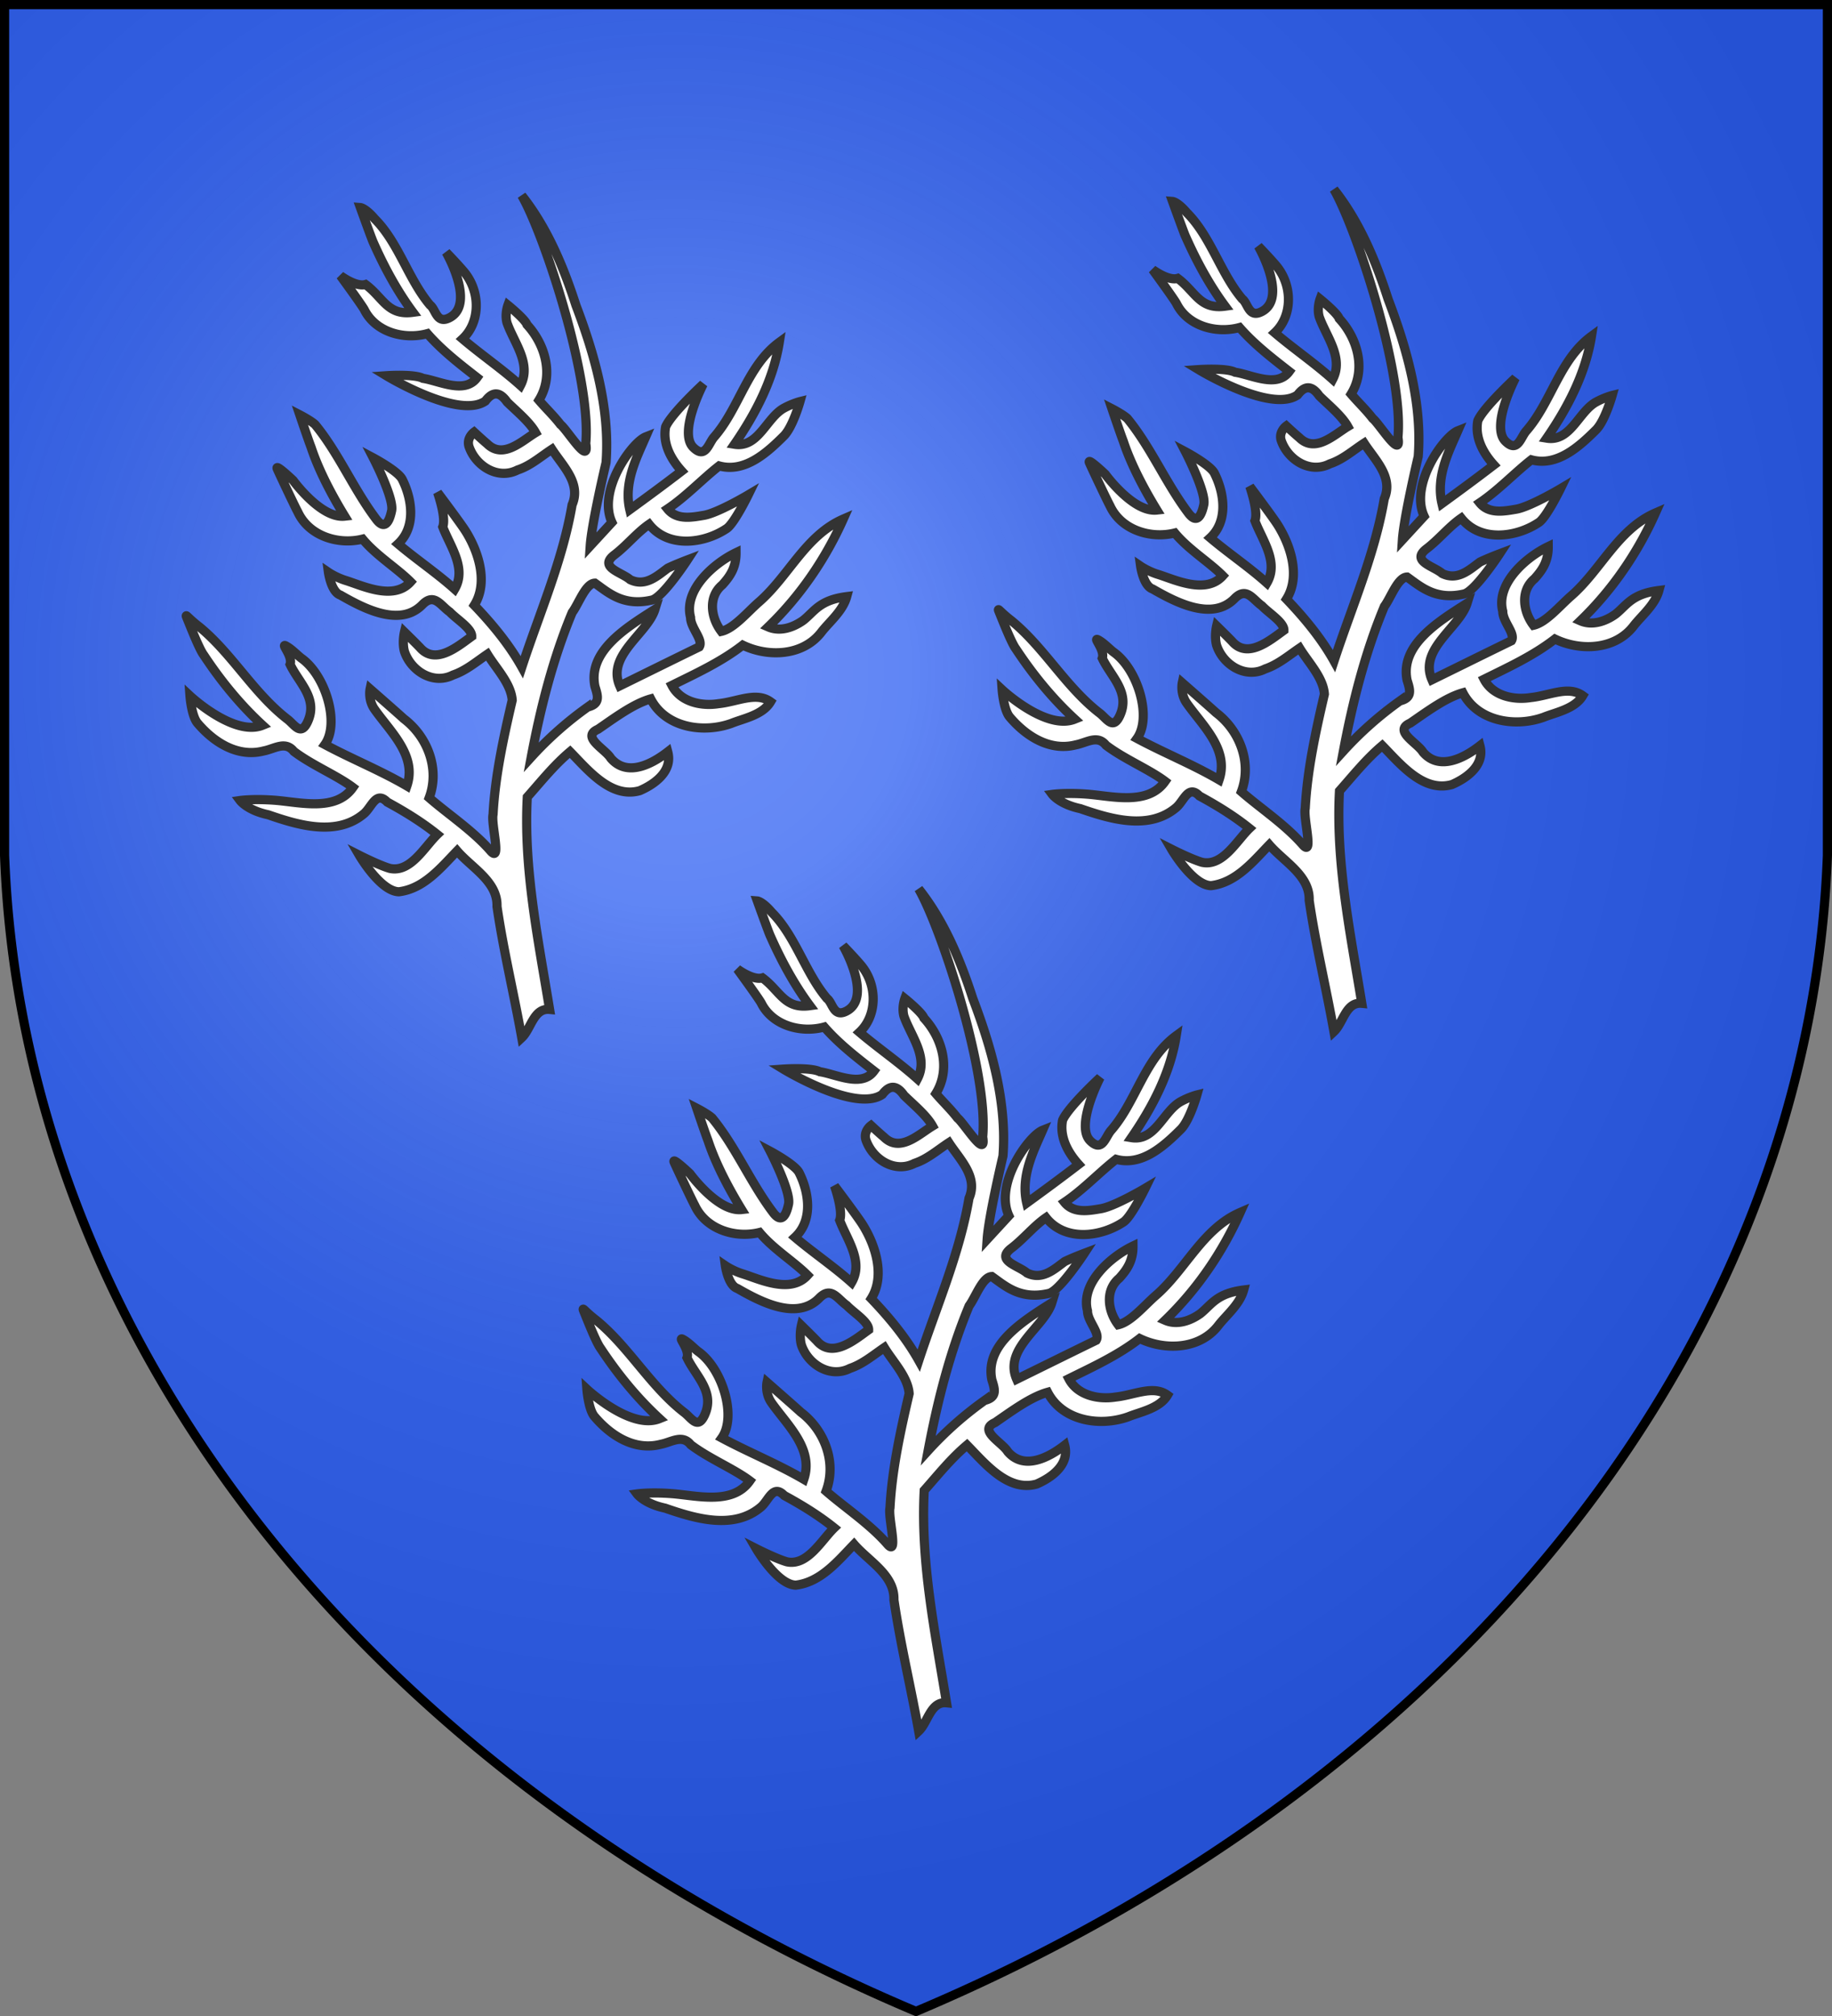
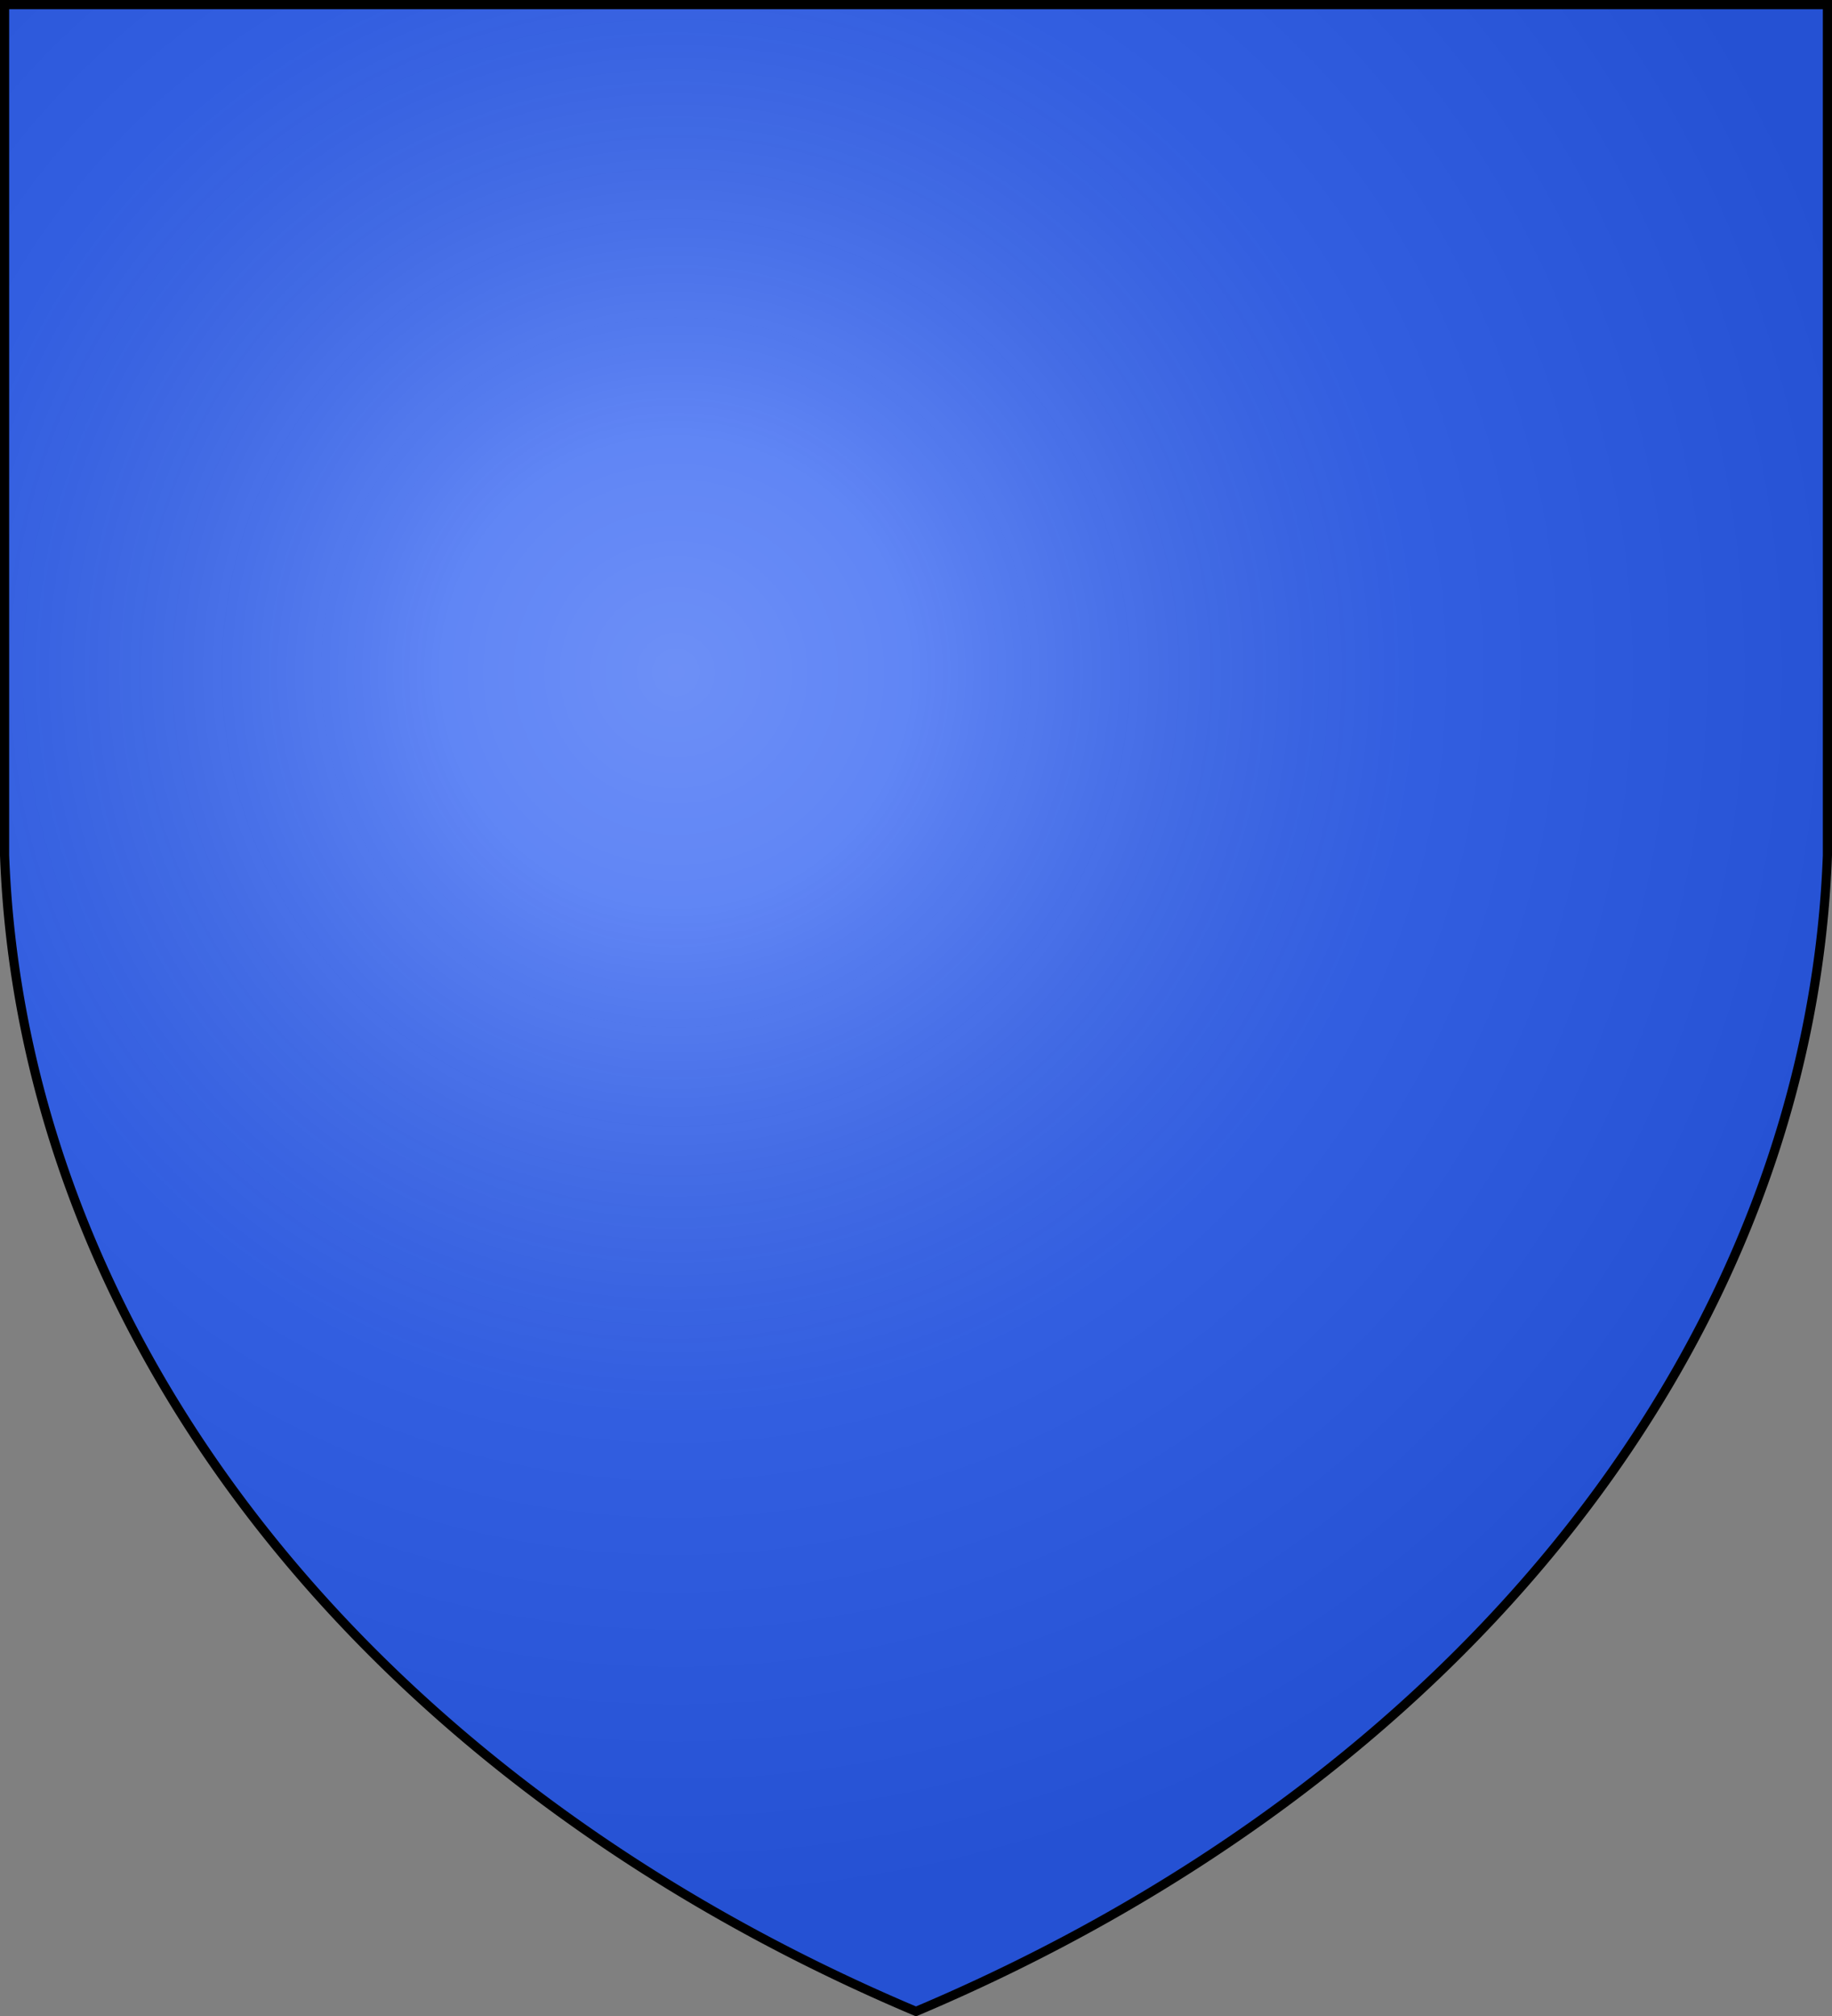
<svg xmlns="http://www.w3.org/2000/svg" xmlns:xlink="http://www.w3.org/1999/xlink" width="600" height="660" stroke-width="3">
  <rect width="100%" height="100%" fill="#808080" stroke="none" />
  <defs>
    <radialGradient id="b" cx="221" cy="226" r="300" gradientTransform="matrix(1.35 0 0 1.35 -77 -85)" gradientUnits="userSpaceOnUse">
      <stop stop-color="#fff" stop-opacity=".31" />
      <stop offset=".19" stop-color="#fff" stop-opacity=".25" />
      <stop offset=".6" stop-color="#666" stop-opacity=".13" />
      <stop offset="1" stop-opacity=".13" />
    </radialGradient>
  </defs>
  <g fill="#2b5df2">
    <path id="a" d="M1.5 1.5h597V280A570 445 0 0 1 300 658.5 570 445 0 0 1 1.5 280Z" />
  </g>
  <use xlink:href="#a" fill="url(#b)" stroke="#000" />
-   <path id="c" fill="#fff" stroke="#333" d="M323.301 405.735c.482-7.417 5.183-27.265 5.183-27.265 1.36-17.817-3.907-35.882-9.864-51.534-4.081-12.671-9.451-25.473-17.744-35.936 7.293 12.576 22.942 60.035 20.964 81.227 1.312 7.646-6.127-4.601-8.281-6.248-2.158-2.821-4.899-5.422-7.059-7.961 4.998-8.055 2.147-18.183-3.9-24.726-.579-1.8-6.259-6.385-6.259-6.385s-1.084 2.944-.285 5.792c2.275 6.486 8.13 13.407 4.401 20.499-6.05-5.426-12.854-10.061-18.967-15.261 5.818-5.388 5.996-15.469.421-22.035-2.252-2.652-5.789-6.29-5.789-6.29s9.648 16.671 1.282 21.305c-4.446 2.463-4.623-2.646-6.567-4.051-7.178-8.533-10.238-20.338-18.136-28.249-3.017-3.537-4.672-3.664-4.672-3.664s3.458 9.613 4.156 11.239c3.559 8.039 7.815 15.983 13.063 23.049-8.366 1.164-9.751-4.844-15.535-9.108-3.113.937-8.226-2.884-8.226-2.884s6.966 9.531 7.829 11.138c3.656 7.351 12.965 9.925 20.648 7.839 4.789 5.484 10.547 9.923 16.277 14.388-4.017 5.545-12.411 1.044-17.744.248-2.899-1.492-11.962-.862-11.962-.862s23.618 14.381 32.43 8.297c2.389-3.187 4.71-3.147 7.126.315 3.155 3.079 7.398 6.559 9.326 10.023-4.609 2.794-10.667 8.792-15.893 3.632-1.3-1.068-4.256-3.807-4.256-3.807s-2.532 1.825-1.682 4.68c2.144 6.361 9.414 11.055 15.928 7.718 4.225-1.382 7.569-4.382 11.247-6.775 3.599 5.552 9.649 11.137 6.602 18.195-3.139 18.401-10.677 35.46-16.452 53.118-4.171-7.454-9.786-14.203-15.578-20.256 4.755-7.601 1.23-17.846-2.913-24.376-1.875-2.924-9.103-12.514-9.103-12.514s2.887 8.164 1.683 11.243c2.372 6.297 7.928 13.507 3.906 20.374-5.872-5.25-12.58-9.761-18.548-14.808 5.865-5.429 4.737-14.47 1.362-21.163-1.355-2.688-9.472-7.006-9.472-7.006s6.868 13.246 6.014 17.308c-.528 2.517-1.876 6.967-5.029 2.802-7.46-9.88-12.268-21.551-20.024-31.014-1.48-1.351-5.023-3.176-5.023-3.176s2.858 8.469 3.702 10.613c2.591 7.85 7.014 16.037 11.006 22.556-7.759.884-16.894-11.713-16.894-11.713s-6.086-5.798-5.187-3.744c.9 2.054 5.982 12.774 6.712 14.06 3.657 7.925 13.244 10.879 21.237 8.906 4.465 5.391 11.238 9.512 15.718 14.004-5.595 6.258-15.823 1.214-21.237-.454-3.212-.99-5.679-2.674-5.679-2.674s.871 6.441 3.932 7.459c7.743 4.436 19.523 10.584 26.826 3.143 3.894-3.966 5.893.209 8.977 2.374 2.296 2.423 7.256 5.407 7.195 7.998-4.588 3.299-11.87 9.504-16.94 3.662-1.554-1.625-5.096-5.082-5.096-5.082s-.807 3.333-.004 6.344c2.135 6.402 9.433 11.023 15.928 7.718 4.212-1.426 7.598-4.34 11.247-6.81 2.916 4.764 7.754 9.658 8.126 15.083-2.853 12.258-5.613 24.839-6.273 37.369-.697 3.141 2.832 15.886-.696 12.074-5.786-6.696-13.968-12.069-20.228-17.519 3.535-9.401-.485-19.981-8.335-25.9-1.147-1.095-11.013-9.727-11.013-9.727s-.748 3.495 1.429 6.605c5.148 7.354 14 15.213 10.619 25.145-8.654-5.058-18.002-8.798-26.861-13.55 4.953-6.985.237-22.566-7.579-28.183-1.336-.96-3.226-3.06-5.149-4.089-1.923-1.029 2.3 3.322 1.331 6.01 2.846 6.043 9.285 11.179 5.738 18.823-2.129 4.589-4.059 1.27-6.357-.663-11.234-8.557-18.285-21.586-29.097-30.434-4.316-3.312-4.895-4.961-3.809-2.293 1.086 2.668 3.837 9.654 5.207 11.459 5.555 8.413 11.939 16.266 19.318 23.049-9.403 3.79-23.789-9.639-23.789-9.639s.469 6.562 2.48 8.94c5.359 6.335 13.182 11.298 21.657 9.115 3.586-.684 7.092-3.388 9.885.14 5.941 4.512 14.138 7.874 19.35 11.804-5.621 8.051-17.412 4.808-25.638 4.191-7.043-.529-11.314.09-11.314.09s2.394 3.228 9.184 4.66c9.892 3.417 22.47 7.238 31.436-.385 2.569-2.22 3.929-7.546 7.589-3.754 5.696 3.093 11.284 6.515 16.373 10.599-4.213 4.047-8.779 12.592-15.544 11.106-3.528-1.012-9.99-4.296-9.99-4.296s6.899 11.836 12.959 11.944c8.174-.986 13.711-7.843 19.071-13.376 4.801 5.568 13.332 10.033 13.064 18.195 2.105 14.424 5.555 28.606 8.104 42.956 3.068-2.856 3.868-9.772 9.123-9.255-3.743-23.01-8.563-46.132-7.307-69.532 4.554-5.134 8.765-10.433 14.006-14.842 5.86 5.944 13.39 15.433 22.844 12.747 4.982-2.154 10.827-6.418 9.152-12.712-5.155 3.998-13.311 8.365-18.653 2.095-1.826-3.045-9.912-6.971-4.156-9.499 5.346-3.667 11.578-8.327 17.22-9.918 4.894 9.451 17.202 11.342 26.476 7.997 3.854-1.57 10.211-2.696 12.775-7.051-4.67-3.391-10.854-.014-17.032.615-5.599.898-12.443-.545-15.268-5.996 7.962-3.937 16.17-7.705 23.193-13.166 8.394 4.044 19.814 3.567 25.813-4.331 2.612-3.347 6.96-6.847 8.25-11.557-9.01 1.131-10.599 4.934-14.258 7.786-3.287 2.343-7.595 3.816-11.457 2.13 10.377-10.009 18.718-22.136 24.59-35.308-12.313 5.333-17.903 18.725-27.629 27.171-3.736 3.243-8.184 8.671-12.33 9.604-3.435-4.519-4.376-11.318.334-15.23 2.385-2.635 4.552-5.541 4.503-10.541-7.365 3.52-17.224 12.203-14.896 21.196-.032 3.434 4.296 7.339 2.83 9.65-8.611 4.189-17.927 8.797-26.023 12.77-4.388-10.052 9.059-17.08 11.516-25.044-9.807 6.187-21.947 13.818-19.655 25.184.957 3.077 1.883 5.737-2.34 6.775a115.608 115.608 0 0 0-18.513 16.414c3.015-16.055 7.133-32.277 13.413-47.356 2.142-2.864 4.376-9.515 7.44-9.604 4.462 3.148 9.301 7.692 18.652 5.536 3.62-.835 11.644-13.146 11.644-13.146s-3.888 1.467-6.423 2.699c-3.374 2.443-7.269 6.231-12.346 3.759-2.832-2.456-10.495-4.041-5.1-8.137 3.953-3.001 7.329-7.249 11.317-9.988 6.223 7.887 17.986 6.384 25.418 1.397 2.498-1.667 7.052-11.013 7.052-11.013s-9.952 5.91-14.481 6.682c-4.129.704-8.966 1.612-11.946-2.095 6.085-4.076 11.494-9.856 16.906-14.074 8.432 2.293 15.668-4.319 21.184-9.807 2.938-2.922 5.285-11.253 5.285-11.253s-2.402.596-5.232 2.131c-5.744 3.115-8.404 13.133-16.207 11.839 6.923-10.048 12.748-21.199 14.67-33.386-10.467 7.65-13.1 21.6-21.377 31.046-1.836 2.096-2.832 7.302-6.811 3.353-4.949-4.912 3.271-20.698 3.271-20.698s-10.51 9.697-12.314 13.993c-1.025 5.472 1.697 10.521 5.271 14.458-6.316 4.841-11.079 8.32-17.011 12.642-2.069-8.849 2.326-17.172 5.199-23.819-4.514 1.787-15.868 17.504-11.037 27.97Z" />
  <use xlink:href="#c" x="-130" y="-227" />
  <use xlink:href="#c" x="136" y="-229" />
</svg>